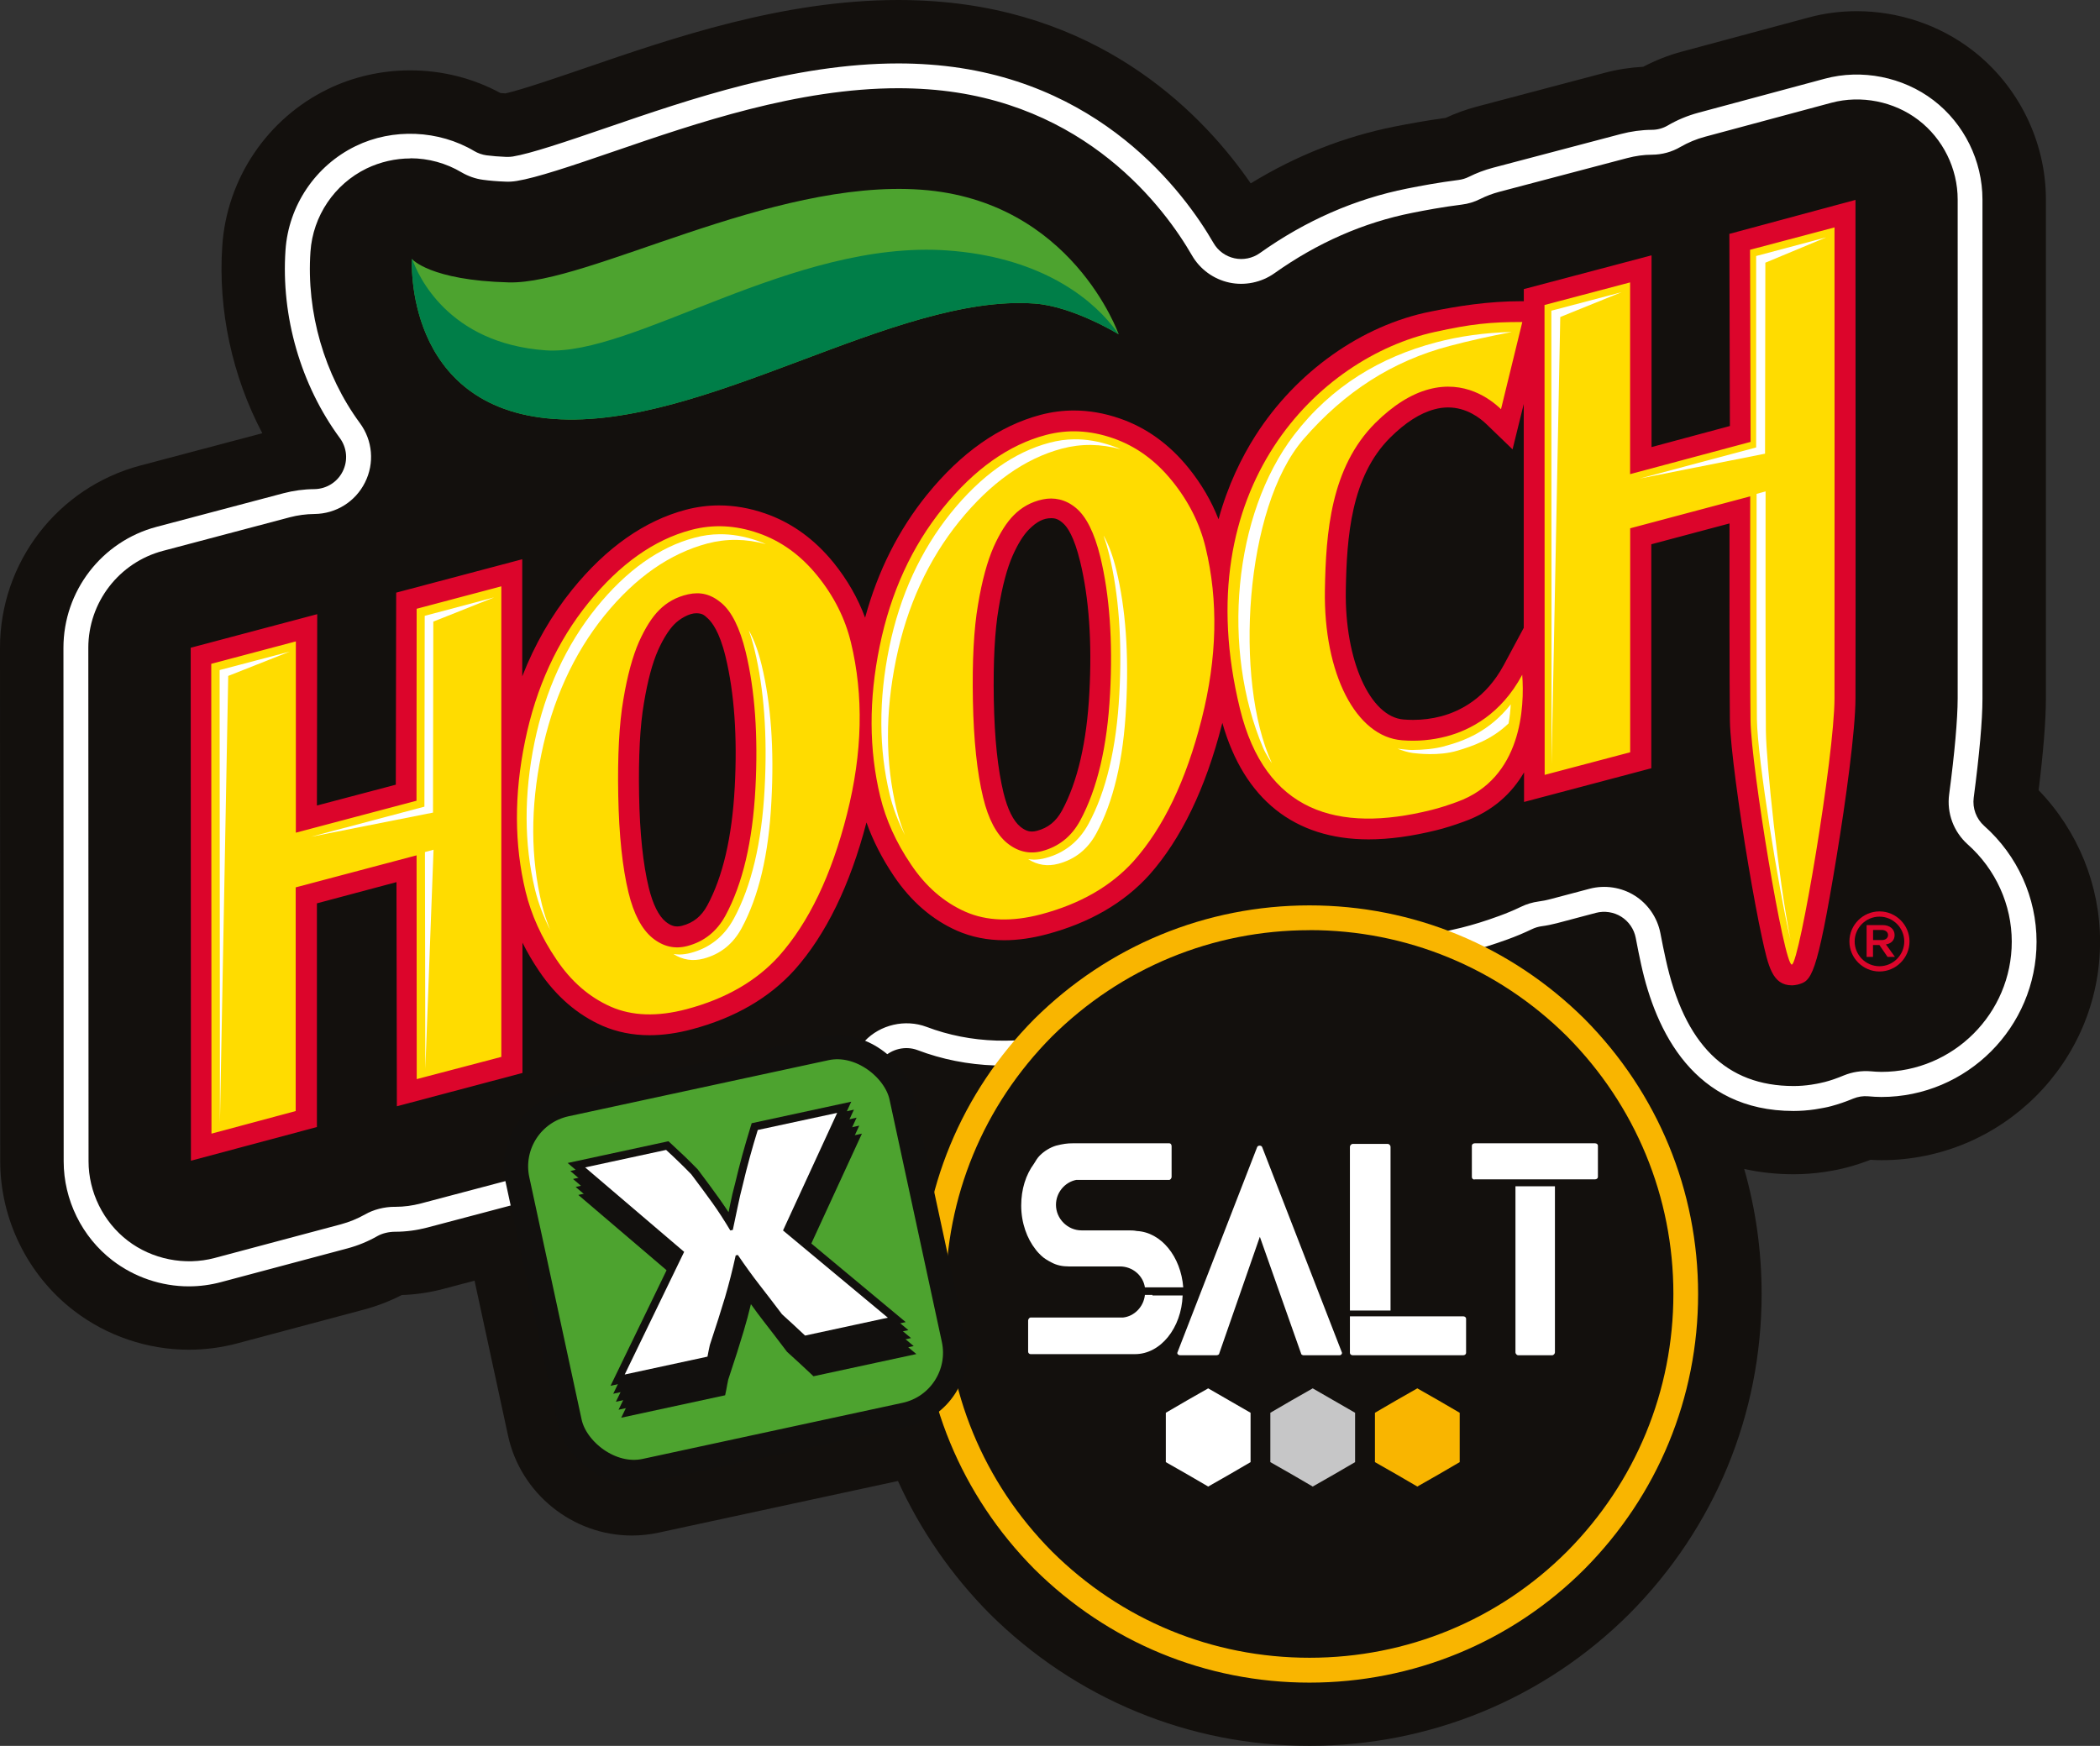
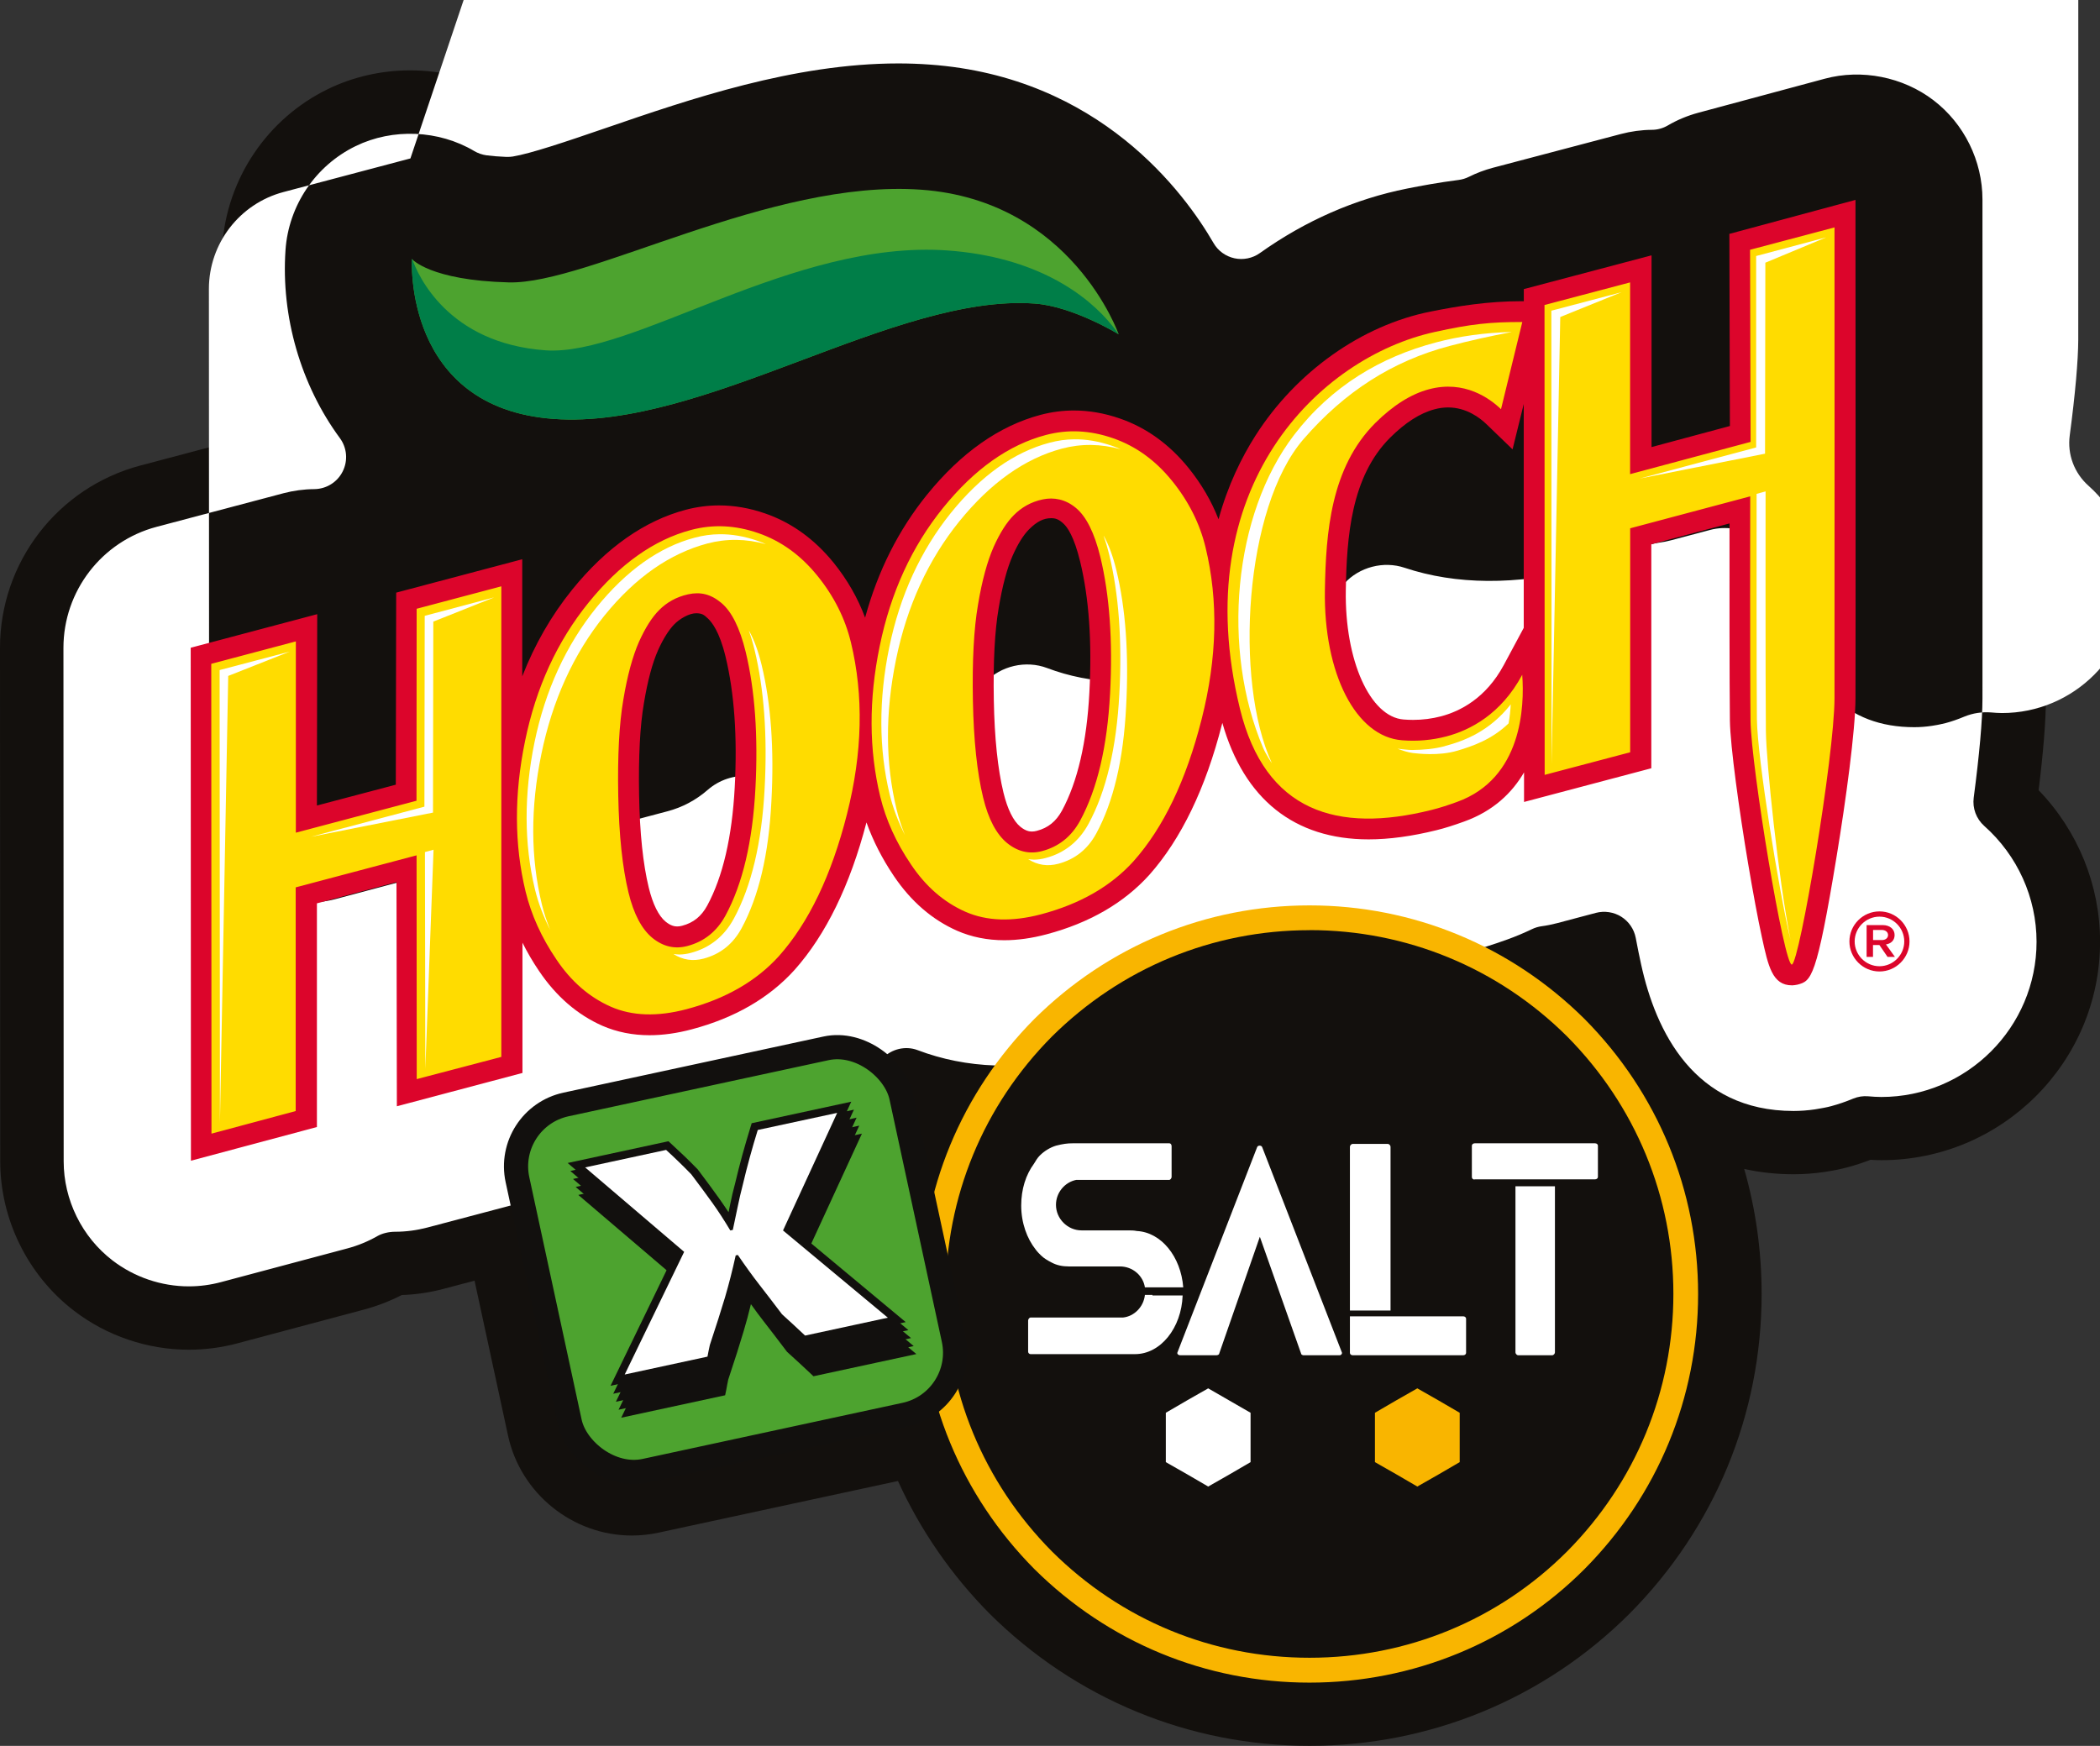
<svg xmlns="http://www.w3.org/2000/svg" id="b" data-name="Layer 2" width="276.05" height="229.55" viewBox="0 0 276.05 229.55">
  <rect x="0" y="0" width="276.05" height="229.55" fill="#333333" stroke="none" />
  <defs>
    <clipPath id="d">
      <path d="m54.15,34.05s-1.17,19.61,18.66,21.03c19.82,1.42,44.74-16.49,63.18-15.17,5.07.36,11.06,4.04,11.06,4.04,0,0-6.15-17.59-25.98-19.01-19.83-1.42-43.75,12.46-54.19,12.19-10.39-.27-12.73-3.08-12.73-3.08Z" fill="#4da32f" stroke-width="0" />
    </clipPath>
  </defs>
  <g id="c" data-name="Layer 1">
    <g>
      <path d="m267.98,103.9c.63-5.09.95-9.13.96-12.02.01-7.82,0-56.28,0-61.39v-4.25c0-7.66-3.63-15.01-9.71-19.67-4.29-3.29-9.67-5.1-15.16-5.1-2.17,0-4.31.28-6.35.84l-16.61,4.47c-1.77.47-3.48,1.15-5.11,2-1.7.09-3.39.35-5.05.79l-16.83,4.45c-1.39.37-2.76.86-4.09,1.48-2.63.36-4.92.79-6.66,1.13-6.65,1.32-13.01,3.83-18.96,7.48C158.44,15.44,145.54,1.79,122.82.17c-1.54-.11-3.12-.17-4.72-.17-15.16,0-29.58,4.96-41.17,8.94-2.98,1.02-8.37,2.88-10.49,3.34-.25-.01-.46-.03-.66-.05-3.59-1.95-7.68-2.98-11.86-2.98-3.77,0-7.51.85-10.81,2.46-7.97,3.87-13.29,11.77-13.89,20.6-.58,8.47,1.31,17.16,5.26,24.65l-16.04,4.25C7.58,64.09,0,73.94,0,85.18l.03,67.51c0,7.65,3.63,14.99,9.69,19.64,4.3,3.31,9.67,5.13,15.1,5.13,2.15,0,4.3-.28,6.39-.84l16.61-4.43c1.73-.46,3.41-1.11,4.99-1.92,1.85-.06,3.69-.33,5.49-.81l4.08-1.08,4.4,20.36c1.64,7.62,8.49,13.15,16.28,13.15,1.18,0,2.37-.13,3.52-.38l31.46-6.79c2.93,6.44,7.01,12.37,12.07,17.47,11.28,11.19,26.21,17.35,42.03,17.35s30.85-6.17,42.08-17.39c11.19-11.28,17.35-26.2,17.35-42.03,0-5.63-.78-11.15-2.29-16.43,2.06.46,4.23.7,6.5.7,1.3,0,2.69-.1,4.04-.3.77-.11,1.54-.27,1.76-.31.44-.09.88-.2,1.33-.32.99-.26,1.95-.58,2.97-.97.46.03.94.05,1.44.05,15.85,0,28.74-12.89,28.74-28.73,0-7.43-2.92-14.57-8.07-19.91Z" fill="#13100d" stroke-width="0" />
      <g>
        <g>
          <g>
            <path d="m24.82,167.49c-3.25,0-6.45-1.09-9.02-3.06-3.62-2.78-5.79-7.17-5.79-11.74l-.03-67.51c0-6.71,4.53-12.6,11.02-14.32l16.69-4.42c1.17-.31,2.39-.47,3.65-.48,2.2-.02,4.2-1.27,5.19-3.24.98-1.97.78-4.32-.52-6.09-4.91-6.66-7.39-15.26-6.82-23.61.36-5.28,3.54-10,8.3-12.32,2-.97,4.24-1.49,6.47-1.49,2.66,0,5.28.72,7.56,2.07.68.4,1.44.67,2.22.77.63.08,1.54.18,2.77.23.08,0,.16,0,.23,0,.31,0,.63-.03.94-.07,2.45-.4,6.92-1.9,12.51-3.82,10.89-3.74,24.43-8.4,37.92-8.4,1.35,0,2.69.05,3.99.14,21.59,1.55,32.37,16.35,36.01,22.64.83,1.43,2.22,2.44,3.83,2.8.41.09.83.13,1.25.13,1.21,0,2.4-.37,3.4-1.09,5.81-4.14,12.11-6.9,18.73-8.21,1.73-.34,4.04-.78,6.64-1.11.65-.08,1.29-.28,1.88-.57.9-.45,1.85-.81,2.83-1.07l16.83-4.44c1.2-.32,2.43-.48,3.67-.49,1.02,0,2.02-.28,2.9-.8,1.13-.66,2.35-1.17,3.63-1.51l16.61-4.47c1.25-.34,2.55-.51,3.85-.51,3.24,0,6.44,1.09,9.01,3.06,3.63,2.78,5.8,7.18,5.8,11.76v4.25c0,5.51.02,53.6,0,61.37,0,2.81-.4,7.24-1.13,12.81-.25,1.93.46,3.85,1.92,5.15,4.03,3.58,6.33,8.68,6.33,14,0,10.35-8.42,18.76-18.77,18.76-.53,0-1.06-.04-1.58-.08-.17-.01-.33-.02-.5-.02-.76,0-1.52.15-2.23.44-.98.4-1.84.7-2.69.93-.26.07-.54.13-.82.19-.04,0-.6.12-1.15.21-.86.13-1.75.19-2.57.19-9.63,0-15.83-6.05-18.43-17.97-.23-1.03-.46-2.2-.71-3.46-.31-1.59-1.26-2.99-2.64-3.85-.94-.59-2.02-.9-3.11-.9-.5,0-1.01.06-1.5.19l-5.13,1.36c-.59.16-1.2.28-1.81.36-.61.08-1.21.26-1.77.53-.99.48-2.03.92-3.08,1.29-1.87.68-3.48,1.18-5.09,1.58-4.39,1.09-8.61,1.65-12.52,1.65-4.15,0-8.1-.61-11.73-1.82-.61-.2-1.23-.3-1.85-.3-1.62,0-3.2.67-4.33,1.91-5.36,5.88-12.34,9.99-20.74,12.21-3.18.84-6.33,1.27-9.37,1.27-3.77,0-7.39-.65-10.77-1.93-.68-.26-1.38-.38-2.08-.38-1.58,0-3.14.64-4.27,1.84-5.28,5.6-12.1,9.54-20.26,11.7-3.18.84-6.33,1.27-9.36,1.27-.89,0-1.78-.04-2.66-.11-.16-.01-.33-.02-.49-.02-1.41,0-2.78.51-3.85,1.44-1.73,1.5-3.73,2.57-5.94,3.15l-16.56,4.38c-1.24.33-2.51.49-3.79.49-.03,0-.05,0-.08,0-1.03,0-2.17.27-3.06.78-1.11.64-2.31,1.13-3.56,1.47l-16.61,4.43c-1.24.33-2.53.5-3.82.5Z" fill="#13100d" stroke-width="0" />
-             <path d="m24.82,169.13c-3.61,0-7.16-1.21-10.02-3.4-4.03-3.09-6.43-7.97-6.43-13.04l-.03-67.51c0-7.46,5.03-14,12.24-15.91l16.69-4.42c1.3-.34,2.66-.53,4.05-.54,1.59-.02,3.02-.91,3.73-2.33.71-1.42.57-3.1-.38-4.39-5.13-6.97-7.74-15.97-7.14-24.7.4-5.87,3.94-11.11,9.22-13.68,4.88-2.38,10.93-2.12,15.59.65.49.29,1.04.48,1.6.56.76.1,1.64.17,2.62.21h.17c.23,0,.45-.02.68-.05,2.32-.38,6.91-1.92,12.23-3.75,11.01-3.78,24.7-8.49,38.46-8.49,1.38,0,2.77.05,4.11.15,22.37,1.6,33.54,16.94,37.31,23.46.59,1.03,1.6,1.76,2.76,2.01,1.14.25,2.38,0,3.34-.69,6-4.27,12.52-7.12,19.36-8.48,1.75-.35,4.1-.79,6.76-1.13.47-.06.93-.2,1.35-.41,1-.5,2.06-.9,3.15-1.19l16.83-4.44c1.33-.35,2.7-.54,4.07-.55.73,0,1.46-.2,2.09-.57,1.26-.74,2.62-1.3,4.03-1.68l16.61-4.47c4.85-1.31,10.28-.24,14.29,2.83,4.04,3.09,6.44,7.97,6.44,13.06v4.25c0,5.11.02,53.56,0,61.37,0,2.89-.41,7.39-1.15,13.02-.18,1.39.33,2.77,1.38,3.71,4.38,3.89,6.88,9.44,6.88,15.23,0,11.25-9.16,20.41-20.41,20.41-.58,0-1.15-.04-1.72-.09-.69-.06-1.34.05-1.96.3-1.04.43-1.95.74-2.88.99-.29.08-.6.15-.91.21-.04,0-.65.13-1.25.22-.95.14-1.92.21-2.81.21-13.09,0-18.12-10.48-20.04-19.27-.23-1.04-.47-2.22-.71-3.5-.22-1.14-.91-2.15-1.9-2.77-.98-.62-2.21-.8-3.32-.51l-5.13,1.36c-.66.17-1.33.31-2.01.4-.44.06-.87.19-1.27.38-1.04.5-2.13.96-3.24,1.36-1.91.69-3.58,1.21-5.25,1.63-9.36,2.33-17.8,2.24-25.16-.21-1.56-.52-3.35-.05-4.45,1.16-5.57,6.12-12.82,10.39-21.53,12.69-7.47,1.98-14.72,1.72-21.14-.72-1.58-.6-3.42-.16-4.57,1.05-5.5,5.83-12.58,9.92-21.04,12.16-4.28,1.13-8.51,1.55-12.57,1.21-.13-.01-.24-.01-.35-.01-1.02,0-2.01.37-2.77,1.04-1.92,1.67-4.14,2.85-6.6,3.5l-16.56,4.38c-1.38.36-2.79.55-4.21.55h0c-.86,0-1.72.22-2.32.56-1.24.71-2.57,1.26-3.96,1.63l-16.61,4.43c-1.38.37-2.81.56-4.24.56ZM53.95,20.83c-1.98,0-3.97.46-5.76,1.32-4.23,2.06-7.06,6.25-7.38,10.95-.55,7.97,1.83,16.18,6.5,22.53,1.68,2.28,1.94,5.27.67,7.8-1.26,2.53-3.81,4.12-6.64,4.15-1.12.01-2.21.16-3.24.43l-16.69,4.42c-5.77,1.53-9.8,6.77-9.8,12.74l.03,67.51c0,4.06,1.93,7.97,5.15,10.44,3.19,2.45,7.51,3.32,11.42,2.28l16.61-4.43c1.11-.3,2.18-.74,3.17-1.3,1.1-.63,2.52-1,3.88-1h.15c1.07,0,2.2-.15,3.3-.44l16.56-4.38c1.97-.52,3.75-1.47,5.28-2.8,1.52-1.33,3.52-2.01,5.56-1.82,3.65.3,7.53-.07,11.46-1.11,7.86-2.08,14.42-5.86,19.49-11.24,2.04-2.16,5.32-2.92,8.12-1.87,5.79,2.2,12.33,2.41,19.14.61,8.09-2.14,14.8-6.08,19.94-11.73,1.96-2.16,5.15-2.99,7.92-2.06,6.76,2.25,14.59,2.31,23.33.14,1.56-.39,3.12-.87,4.92-1.53,1-.36,1.99-.78,2.93-1.23.72-.35,1.48-.57,2.26-.68.55-.07,1.09-.18,1.61-.32l5.13-1.36c1.98-.52,4.16-.2,5.91.9,1.75,1.1,2.98,2.89,3.38,4.93.24,1.25.47,2.4.7,3.42,2.45,11.23,7.95,16.69,16.83,16.69.74,0,1.55-.06,2.33-.18.5-.07,1-.18,1.05-.19.25-.05.5-.11.74-.17.79-.21,1.57-.48,2.48-.86,1.11-.45,2.29-.63,3.49-.54.48.04.95.08,1.44.08,9.44,0,17.13-7.68,17.13-17.12,0-4.85-2.11-9.51-5.78-12.78-1.86-1.66-2.78-4.12-2.45-6.59.73-5.49,1.11-9.85,1.12-12.6.02-7.81,0-56.25,0-61.36v-4.25c0-4.07-1.93-7.98-5.16-10.45-3.21-2.46-7.55-3.31-11.44-2.27l-16.62,4.47c-1.13.3-2.22.76-3.23,1.34-1.12.66-2.41,1.01-3.72,1.02-1.1,0-2.19.16-3.26.44l-16.83,4.44c-.87.23-1.72.55-2.52.95-.76.38-1.57.63-2.41.73-2.55.32-4.83.75-6.53,1.09-6.39,1.27-12.47,3.94-18.1,7.94-1.72,1.22-3.92,1.66-5.94,1.22-2.06-.45-3.85-1.75-4.9-3.58-3.5-6.07-13.9-20.34-34.7-21.83-1.27-.09-2.57-.14-3.88-.14-13.21,0-26.61,4.6-37.38,8.3-5.67,1.95-10.2,3.47-12.79,3.89-.5.08-1,.12-1.5.09-1.08-.04-2.06-.12-2.92-.24-1.01-.13-1.96-.47-2.84-.98-2.03-1.21-4.36-1.85-6.72-1.85Z" fill="#fff" stroke-width="0" />
+             <path d="m24.82,169.13c-3.61,0-7.16-1.21-10.02-3.4-4.03-3.09-6.43-7.97-6.43-13.04l-.03-67.51c0-7.46,5.03-14,12.24-15.91l16.69-4.42c1.3-.34,2.66-.53,4.05-.54,1.59-.02,3.02-.91,3.73-2.33.71-1.42.57-3.1-.38-4.39-5.13-6.97-7.74-15.97-7.14-24.7.4-5.87,3.94-11.11,9.22-13.68,4.88-2.38,10.93-2.12,15.59.65.49.29,1.04.48,1.6.56.76.1,1.64.17,2.62.21h.17c.23,0,.45-.02.68-.05,2.32-.38,6.91-1.92,12.23-3.75,11.01-3.78,24.7-8.49,38.46-8.49,1.38,0,2.77.05,4.11.15,22.37,1.6,33.54,16.94,37.31,23.46.59,1.03,1.6,1.76,2.76,2.01,1.14.25,2.38,0,3.34-.69,6-4.27,12.52-7.12,19.36-8.48,1.75-.35,4.1-.79,6.76-1.13.47-.06.93-.2,1.35-.41,1-.5,2.06-.9,3.15-1.19l16.83-4.44c1.33-.35,2.7-.54,4.07-.55.73,0,1.46-.2,2.09-.57,1.26-.74,2.62-1.3,4.03-1.68l16.61-4.47c4.85-1.31,10.28-.24,14.29,2.83,4.04,3.09,6.44,7.97,6.44,13.06v4.25c0,5.11.02,53.56,0,61.37,0,2.89-.41,7.39-1.15,13.02-.18,1.39.33,2.77,1.38,3.71,4.38,3.89,6.88,9.44,6.88,15.23,0,11.25-9.16,20.41-20.41,20.41-.58,0-1.15-.04-1.72-.09-.69-.06-1.34.05-1.96.3-1.04.43-1.95.74-2.88.99-.29.08-.6.15-.91.21-.04,0-.65.13-1.25.22-.95.14-1.92.21-2.81.21-13.09,0-18.12-10.48-20.04-19.27-.23-1.04-.47-2.22-.71-3.5-.22-1.14-.91-2.15-1.9-2.77-.98-.62-2.21-.8-3.32-.51l-5.13,1.36c-.66.17-1.33.31-2.01.4-.44.06-.87.19-1.27.38-1.04.5-2.13.96-3.24,1.36-1.91.69-3.58,1.21-5.25,1.63-9.36,2.33-17.8,2.24-25.16-.21-1.56-.52-3.35-.05-4.45,1.16-5.57,6.12-12.82,10.39-21.53,12.69-7.47,1.98-14.72,1.72-21.14-.72-1.58-.6-3.42-.16-4.57,1.05-5.5,5.83-12.58,9.92-21.04,12.16-4.28,1.13-8.51,1.55-12.57,1.21-.13-.01-.24-.01-.35-.01-1.02,0-2.01.37-2.77,1.04-1.92,1.67-4.14,2.85-6.6,3.5l-16.56,4.38c-1.38.36-2.79.55-4.21.55h0c-.86,0-1.72.22-2.32.56-1.24.71-2.57,1.26-3.96,1.63l-16.61,4.43c-1.38.37-2.81.56-4.24.56ZM53.95,20.83l-16.69,4.42c-5.77,1.53-9.8,6.77-9.8,12.74l.03,67.51c0,4.06,1.93,7.97,5.15,10.44,3.19,2.45,7.51,3.32,11.42,2.28l16.61-4.43c1.11-.3,2.18-.74,3.17-1.3,1.1-.63,2.52-1,3.88-1h.15c1.07,0,2.2-.15,3.3-.44l16.56-4.38c1.97-.52,3.75-1.47,5.28-2.8,1.52-1.33,3.52-2.01,5.56-1.82,3.65.3,7.53-.07,11.46-1.11,7.86-2.08,14.42-5.86,19.49-11.24,2.04-2.16,5.32-2.92,8.12-1.87,5.79,2.2,12.33,2.41,19.14.61,8.09-2.14,14.8-6.08,19.94-11.73,1.96-2.16,5.15-2.99,7.92-2.06,6.76,2.25,14.59,2.31,23.33.14,1.56-.39,3.12-.87,4.92-1.53,1-.36,1.99-.78,2.93-1.23.72-.35,1.48-.57,2.26-.68.55-.07,1.09-.18,1.61-.32l5.13-1.36c1.98-.52,4.16-.2,5.91.9,1.75,1.1,2.98,2.89,3.38,4.93.24,1.25.47,2.4.7,3.42,2.45,11.23,7.95,16.69,16.83,16.69.74,0,1.55-.06,2.33-.18.5-.07,1-.18,1.05-.19.25-.05.5-.11.74-.17.79-.21,1.57-.48,2.48-.86,1.11-.45,2.29-.63,3.49-.54.48.04.95.08,1.44.08,9.44,0,17.13-7.68,17.13-17.12,0-4.85-2.11-9.51-5.78-12.78-1.86-1.66-2.78-4.12-2.45-6.59.73-5.49,1.11-9.85,1.12-12.6.02-7.81,0-56.25,0-61.36v-4.25c0-4.07-1.93-7.98-5.16-10.45-3.21-2.46-7.55-3.31-11.44-2.27l-16.62,4.47c-1.13.3-2.22.76-3.23,1.34-1.12.66-2.41,1.01-3.72,1.02-1.1,0-2.19.16-3.26.44l-16.83,4.44c-.87.23-1.72.55-2.52.95-.76.38-1.57.63-2.41.73-2.55.32-4.83.75-6.53,1.09-6.39,1.27-12.47,3.94-18.1,7.94-1.72,1.22-3.92,1.66-5.94,1.22-2.06-.45-3.85-1.75-4.9-3.58-3.5-6.07-13.9-20.34-34.7-21.83-1.27-.09-2.57-.14-3.88-.14-13.21,0-26.61,4.6-37.38,8.3-5.67,1.95-10.2,3.47-12.79,3.89-.5.08-1,.12-1.5.09-1.08-.04-2.06-.12-2.92-.24-1.01-.13-1.96-.47-2.84-.98-2.03-1.21-4.36-1.85-6.72-1.85Z" fill="#fff" stroke-width="0" />
          </g>
          <g>
            <path d="m25.05,85.17l16.65-4.42-.04,25.16,10.37-2.74.05-25.25,16.57-4.39v15.4c1.64-4.21,3.84-8.03,6.57-11.41,4.48-5.53,9.5-9.06,14.94-10.5,1.44-.38,2.91-.57,4.37-.57,1.98,0,4.01.35,6.03,1.05,3.46,1.19,6.49,3.37,9,6.46,1.82,2.25,3.21,4.68,4.16,7.25,1.67-6.13,4.4-11.55,8.14-16.17,4.48-5.53,9.5-9.06,14.94-10.5,1.44-.38,2.9-.57,4.37-.57,1.98,0,4.01.35,6.03,1.05,3.46,1.19,6.49,3.37,9,6.46,1.71,2.11,3.05,4.39,3.98,6.79,1.23-4.49,3.04-8.15,4.85-10.99,5.37-8.42,13.98-14.52,23.04-16.32,3.56-.71,7.47-1.36,11.97-1.36h.27v-1.59s16.79-4.44,16.79-4.44v25.21s10.3-2.77,10.3-2.77l-.07-25.26,16.58-4.47v3.73c0,.54.03,54.17,0,61.79-.01,4.26-1.28,13.5-2.47,20.73-2.67,16.26-3.35,16.44-5.16,16.93,0,0-.18.04-.35.06-.2.03-.37.03-.37.03-2.58,0-3.12-2.51-3.95-6.31-.54-2.47-1.18-5.93-1.82-9.73-1.16-6.91-2.34-15.4-2.39-18.76-.06-4.63-.06-19.14-.05-25.93l-10.28,2.74v29.45s-16.73,4.43-16.73,4.43v-3.89c-1.57,2.69-4.03,5.08-7.86,6.46-1.38.5-2.54.87-3.64,1.14-3.22.8-6.22,1.21-8.93,1.21-9.76,0-16.38-5.29-19.23-15.32-.01.05-.03.11-.04.16-2.15,8.44-5.37,15.11-9.56,19.83-3.34,3.7-7.88,6.32-13.5,7.81-1.95.52-3.82.78-5.57.78-2.22,0-4.3-.42-6.18-1.24-3.29-1.45-6.08-3.87-8.32-7.19-1.54-2.28-2.75-4.65-3.61-7.06-2.15,8.24-5.33,14.76-9.45,19.39-3.34,3.7-7.88,6.32-13.5,7.81-1.94.52-3.82.78-5.57.78h0c-2.22,0-4.3-.42-6.19-1.24-3.29-1.45-6.08-3.87-8.32-7.19-.83-1.22-1.56-2.47-2.19-3.74v17.13s-16.51,4.38-16.51,4.38l-.05-29.47-10.46,2.79v29.41s-16.56,4.43-16.56,4.43l-.03-67.44Zm66.49-4.54c-.92-.02-2.2.72-2.93,1.48-.7.73-1.42,1.85-2.11,3.39-.75,1.69-1.37,4.03-1.85,6.92-.52,3-.73,7.07-.64,12.12.09,4.99.52,9.08,1.27,12.16.53,2.17,1.29,3.72,2.22,4.48.69.56,1.2.63,1.52.63.2,0,.42-.03.64-.09,1.49-.39,2.54-1.24,3.31-2.66,2.05-3.79,3.26-9.01,3.61-15.52.36-6.65-.05-12.45-1.21-17.22-.81-3.35-1.82-4.52-2.29-4.98-.55-.52-.78-.69-1.53-.71Zm46.65-12.5c-.99,0-1.87.41-2.95,1.5-.71.72-1.42,1.85-2.11,3.39-.75,1.69-1.37,4.03-1.85,6.92-.52,3-.73,7.07-.64,12.12.09,4.99.52,9.08,1.27,12.16.53,2.17,1.29,3.72,2.22,4.48.69.56,1.2.63,1.52.63.2,0,.42-.03.64-.09,1.49-.39,2.53-1.24,3.31-2.66,2.05-3.79,3.26-9.01,3.6-15.52.36-6.65-.05-12.45-1.21-17.22-.81-3.35-1.71-4.56-2.2-5-.6-.56-1.03-.71-1.61-.71Zm52.18-14.56c-.59,0-1.21.08-1.82.25-1.88.5-3.83,1.75-5.82,3.73-5.14,5.14-5.7,13.06-5.82,20.08-.15,9.19,3.19,16.64,7.61,16.97.42.03.82.05,1.22.05h0c1.27,0,2.51-.16,3.69-.47,2.46-.65,5.88-2.34,8.25-6.75l2.62-4.88v-29.43s-1.47,5.96-1.47,5.96l-3.43-3.31c-.85-.82-2.63-2.2-5.04-2.2Z" fill="#dc052b" stroke-width="0" />
            <path d="m107.43,75.68c-2.18-2.69-4.77-4.56-7.76-5.59-3-1.04-5.92-1.18-8.8-.42-4.89,1.29-9.4,4.49-13.51,9.57-4.12,5.09-6.9,11.16-8.34,18.19-1.45,7.03-1.42,13.63.07,19.79.74,3.05,2.08,6.03,4.05,8.93,1.95,2.91,4.34,4.97,7.15,6.21,2.8,1.23,6.12,1.34,9.95.33,5.13-1.36,9.18-3.69,12.15-6.98,3.92-4.4,6.91-10.63,8.95-18.68,2.04-8.05,2.21-15.58.51-22.59-.76-3.13-2.22-6.05-4.41-8.75Zm-8.13,28.01c-.37,6.97-1.68,12.52-3.93,16.68-1.13,2.08-2.8,3.43-5.01,4.01-1.66.44-3.2.08-4.61-1.07-1.4-1.16-2.45-3.14-3.13-5.95-.8-3.29-1.25-7.55-1.35-12.75-.1-5.22.12-9.43.67-12.62.53-3.2,1.23-5.72,2.05-7.59.83-1.85,1.72-3.26,2.68-4.21.95-.95,2.19-1.7,3.79-2.05s2.97-.03,4.35,1.12c1.37,1.14,2.44,3.29,3.21,6.44,1.22,5.04,1.65,11.05,1.28,18.01Zm100.8-14.97c.31,4.14,0,13.63-8.58,16.72-1.1.4-2.24.78-3.38,1.06-12.32,3.07-21.83.27-25.15-13.33-7.12-29.18,10.48-46.2,25.6-49.52,4.8-1.06,7.35-1.32,11.52-1.31l-2.8,11.46c-1.44-1.39-4.79-3.87-9.47-2.62-2.34.62-4.71,2.11-7.05,4.43-5.87,5.87-6.5,14.42-6.63,21.97-.18,11,4.08,19.3,10.15,19.75,2.01.16,3.97-.02,5.83-.51,3.08-.81,7.17-2.9,9.96-8.1Zm-134.2-11.63v61.87s-11.12,2.92-11.12,2.92l-.02-29.42-15.89,4.21v29.41s-11.07,2.97-11.07,2.97l-.03-61.77,11.12-2.95v25.15s15.86-4.2,15.86-4.2l.02-25.24,11.13-2.95Zm88.15-13.89c-2.18-2.69-4.77-4.56-7.76-5.59-3-1.04-5.92-1.18-8.8-.42-4.89,1.29-9.4,4.49-13.51,9.57-4.12,5.09-6.9,11.16-8.34,18.19-1.45,7.03-1.42,13.63.07,19.79.74,3.05,2.08,6.03,4.05,8.93,1.95,2.91,4.34,4.97,7.15,6.21,2.8,1.23,6.12,1.34,9.95.33,5.13-1.36,9.18-3.69,12.15-6.98,3.92-4.4,6.91-10.63,8.95-18.68,2.04-8.05,2.21-15.58.51-22.59-.76-3.13-2.22-6.05-4.41-8.75Zm-8.13,28.01c-.37,6.97-1.68,12.52-3.93,16.68-1.13,2.08-2.8,3.43-5.01,4.01-1.66.44-3.2.08-4.61-1.07-1.4-1.16-2.45-3.14-3.13-5.95-.8-3.29-1.25-7.55-1.35-12.75-.1-5.22.12-9.43.67-12.62.53-3.2,1.23-5.72,2.05-7.59.83-1.85,1.72-3.26,2.68-4.21.95-.95,2.19-1.72,3.79-2.05,1.44-.3,2.97-.03,4.35,1.12,1.37,1.14,2.44,3.29,3.21,6.44,1.22,5.04,1.65,11.05,1.28,18.01Zm95.23.59c-.02,7.69-4.6,34.75-5.6,35.02-1.01.27-5.36-25.96-5.44-32.1-.08-6.14-.04-29.46-.04-29.46l-15.78,4.2v29.45s-11.24,2.97-11.24,2.97l-.02-61.78,11.25-2.97v25.21s15.84-4.24,15.84-4.24l-.07-25.26,11.1-2.94s.02,54.18,0,61.88Z" fill="#ffdc00" stroke-width="0" />
            <g>
              <path d="m54.15,34.05s-1.17,19.61,18.66,21.03c19.82,1.42,44.74-16.49,63.18-15.17,5.07.36,11.06,4.04,11.06,4.04,0,0-6.15-17.59-25.98-19.01-19.83-1.42-43.75,12.46-54.19,12.19-10.39-.27-12.73-3.08-12.73-3.08Z" fill="#4da32f" />
              <g clip-path="url(#d)">
                <path d="m147.06,43.96c-.32-.46-.53-.73-.75-1.01-3.4-4.3-10.23-9.19-21.76-10.02-20.29-1.45-41.32,13.95-52.84,13.13-12.85-.92-16.77-9.89-17.51-11.96-.03-.03-.05-.05-.05-.05,0,0-1.35,19.79,18.48,21.21,19.82,1.42,45.54-16.54,63.36-15.35,4.52.3,9.89,3.35,11.07,4.04Z" fill="#007e48" stroke-width="0" />
              </g>
            </g>
            <g>
              <g>
                <path d="m98.45,82.95c.27.76.52,1.59.74,2.5,1.24,5.11,1.7,11.25,1.32,18.26-.37,7.06-1.73,12.8-4.04,17.06-1.26,2.33-3.16,3.85-5.64,4.51-.51.14-1.02.21-1.52.22-.27,0-.53-.04-.79-.07,1.23.79,2.56.98,3.96.61,2.2-.58,3.87-1.91,5-3.99,2.25-4.15,3.57-9.69,3.92-16.64.38-6.95-.06-12.94-1.28-17.97-.45-1.85-1-3.34-1.65-4.49Z" fill="#fff" stroke-width="0" />
                <path d="m100.69,71.55c-.38-.17-.77-.33-1.16-.46-1.68-.58-3.35-.87-4.96-.85-1.08.01-2.16.16-3.24.45-4.64,1.22-9,4.32-12.95,9.21-3.98,4.94-6.72,10.9-8.12,17.71-1.4,6.84-1.38,13.34.06,19.32.43,1.79,1.12,3.57,2,5.33-.44-1.1-.82-2.22-1.09-3.35-1.49-6.15-1.51-12.72-.07-19.74,1.44-7.02,4.2-13.16,8.3-18.24,4.11-5.07,8.64-8.17,13.52-9.47,2.53-.67,5.09-.63,7.72.09Z" fill="#fff" stroke-width="0" />
              </g>
              <polygon points="38.09 85.67 38.09 85.67 38.1 85.67 38.09 85.67" fill="#fff" stroke-width="0" />
              <polygon points="40.86 110.02 40.87 110.02 40.86 110.02 40.86 110.02" fill="#fff" stroke-width="0" />
              <polygon points="215.96 62.76 215.96 62.76 215.96 62.76 215.96 62.76" fill="#fff" stroke-width="0" />
              <polygon points="28.91 147.7 30 88.87 38.09 85.67 28.87 88.1 28.91 147.7" fill="#fff" stroke-width="0" />
              <polygon points="55.83 80.97 55.79 106.06 40.87 110.02 56.92 106.84 56.96 81.73 64.94 78.55 64.93 78.55 55.83 80.97" fill="#fff" stroke-width="0" />
              <polygon points="55.91 140.55 56.99 111.72 55.86 112.03 55.91 140.55" fill="#fff" stroke-width="0" />
              <path d="m145.08,70.48c.27.76.52,1.59.74,2.5,1.24,5.11,1.7,11.25,1.32,18.26-.37,7.06-1.73,12.8-4.04,17.06-1.26,2.33-3.16,3.85-5.64,4.51-.51.14-1.02.21-1.52.22-.27,0-.53-.04-.79-.07,1.23.79,2.56.98,3.96.61,2.2-.58,3.87-1.91,5-3.99,2.25-4.15,3.57-9.69,3.92-16.64.38-6.95-.06-12.94-1.28-17.97-.45-1.85-1-3.34-1.65-4.49Z" fill="#fff" stroke-width="0" />
              <path d="m147.32,59.07c-.38-.17-.77-.33-1.16-.46-1.68-.58-3.35-.87-4.96-.85-1.08.01-2.16.16-3.24.45-4.64,1.22-9,4.32-12.95,9.21-3.98,4.94-6.72,10.9-8.12,17.71-1.4,6.84-1.38,13.34.06,19.32.43,1.79,1.12,3.57,2,5.33-.44-1.1-.82-2.22-1.09-3.35-1.49-6.15-1.51-12.72-.07-19.74,1.44-7.02,4.22-13.07,8.32-18.15,4.11-5.07,8.61-8.26,13.5-9.56,2.53-.67,5.09-.63,7.72.09Z" fill="#fff" stroke-width="0" />
              <path d="m189.91,98.11c-1.42.37-2.78.48-4.29.5-.5,0-1.41-.12-1.91-.17.62.23,1.38.5,2.04.57.5.05,3.34.43,5.82-.31,1.99-.59,4.52-1.45,6.74-3.59.15-.87.24-1.71.28-2.5-2.79,3.55-6.11,4.81-8.68,5.49Z" fill="#fff" stroke-width="0" />
              <path d="m198.69,43.65c-3.51.09-6.84.55-9.92,1.37-7.27,1.91-13.75,5.75-18.67,12.18-8,10.47-9.57,28.19-4.05,41.15.35.82,1.18,2.09,1.12,1.95-4.95-10.79-3.6-33.58,4.18-42.56,5.44-6.28,11.73-10.28,19.19-12.25,2.56-.68,5.42-1.31,8.15-1.83Z" fill="#fff" stroke-width="0" />
              <polygon points="230.85 33.66 230.85 58.83 215.54 62.92 232.02 59.65 232.06 34.54 240.05 31.21 230.85 33.66" fill="#fff" stroke-width="0" />
              <path d="m232.09,64.61l-1.18.32c0,5.68-.02,24.59.04,29.61.07,5.26,2.88,22.54,4.41,29.01-1.6-8.1-3.18-23.27-3.23-27.4-.07-6.12-.04-31.54-.04-31.54Z" fill="#fff" stroke-width="0" />
              <polygon points="203.96 100.46 205.1 41.68 213.15 38.42 203.93 40.85 203.96 100.46" fill="#fff" stroke-width="0" />
            </g>
            <g>
              <path d="m247.06,119.83c-2.17,0-3.95,1.78-3.95,3.95s1.78,3.95,3.95,3.95,3.95-1.78,3.95-3.95-1.78-3.95-3.95-3.95Zm0,7.21c-1.79,0-3.26-1.47-3.26-3.26s1.47-3.26,3.26-3.26,3.26,1.47,3.26,3.26-1.47,3.26-3.26,3.26Z" fill="#dc052b" stroke-width="0" />
              <path d="m248.12,125.81l-1.07-1.56h-.84v1.56h-.84v-4.18h2.11c.95,0,1.57.54,1.57,1.31s-.56,1.15-1.14,1.23l1.18,1.64h-.97Zm.07-2.87c0-.4-.35-.67-.82-.67h-1.15v1.33h1.15c.48,0,.82-.26.82-.67Z" fill="#dc052b" stroke-width="0" />
            </g>
          </g>
        </g>
        <g>
          <g>
            <path d="m172.14,219.59c-13.18,0-25.61-5.13-35-14.44-9.33-9.41-14.46-21.84-14.46-35.02s5.13-25.61,14.44-35c9.41-9.33,21.84-14.46,35.02-14.46s25.61,5.13,35,14.44c9.33,9.41,14.46,21.84,14.46,35.02s-5.13,25.61-14.45,35.01c-9.32,9.32-21.76,14.46-35.02,14.46Z" fill="#13100d" stroke-width="0" />
            <path d="m172.14,122.29c12.75,0,24.77,4.96,33.85,13.97,9.01,9.09,13.98,21.11,13.98,33.86s-4.96,24.77-13.97,33.86c-9.01,9.01-21.04,13.98-33.86,13.98s-24.77-4.96-33.85-13.97c-9.01-9.09-13.98-21.11-13.98-33.86s4.96-24.77,13.97-33.85c9.09-9.01,21.11-13.98,33.86-13.98m0-3.26c-13.61,0-26.45,5.3-36.16,14.92-9.64,9.72-14.94,22.56-14.94,36.17s5.3,26.45,14.92,36.16c9.72,9.64,22.56,14.94,36.17,14.94s26.54-5.3,36.16-14.93c9.63-9.71,14.93-22.55,14.93-36.16s-5.3-26.45-14.92-36.16c-9.72-9.64-22.56-14.94-36.17-14.94h0Z" fill="#f9b500" stroke-width="0" />
          </g>
          <path id="e" data-name="path1490" d="m177.45,172.31v-21.53c0-.15.15-.38.38-.38h4.58c.23,0,.38.23.38.38v21.53h-5.34Zm15.27,1.07v4.5c0,.15-.15.31-.38.31h-14.51c-.23,0-.38-.15-.38-.31v-4.81h14.89c.23,0,.38.15.38.31m.76-18.63v-4.12c0-.15.15-.31.38-.31h15.81c.23,0,.38.15.38.31v4.12c0,.15-.15.31-.38.31h-15.81c-.15.08-.38-.08-.38-.31m10.92,1.22v21.84c0,.15-.15.38-.38.38h-4.43c-.23,0-.38-.23-.38-.38v-21.84h5.19Zm-28.33,22.22h-4.73c-.08,0-.31-.08-.31-.23l-5.42-15.35-5.34,15.35c0,.15-.23.23-.38.23h-4.73c-.31,0-.46-.23-.38-.38l10.46-26.95c.08-.31.61-.31.69,0l10.46,26.95c.08.15-.08.38-.31.38m-24.59-7.71v-.23h-.99c-.15,1.53-1.37,2.83-2.9,2.98h-12.14c-.15,0-.31.23-.31.38v4.12c0,.15.15.31.31.31h13.74c3.36,0,6.11-3.44,6.26-7.71h-3.97v.15m-2.06-8.63c-.38-.08-.76-.08-1.15-.08h-6.11c-1.83,0-3.36-1.53-3.36-3.36,0-1.6,1.15-2.98,2.67-3.28h12.22c.15,0,.31-.23.31-.38v-4.05c0-.15-.08-.38-.31-.38h-12.67c-.76,0-1.3.08-2.21.31-.76.23-1.53.69-2.14,1.3-.31.31-.53.69-.76,1.07-1.07,1.45-1.68,3.36-1.68,5.5,0,2.29.76,4.35,1.91,5.8.23.31.46.53.69.76.38.38.92.69,1.37.92.69.38,1.45.53,2.29.53h6.72c1.68,0,3.05,1.22,3.28,2.75h5.04c-.31-4.05-2.9-7.25-6.11-7.41" fill="#fff" stroke-width="0" />
          <path id="f" data-name="path1492" d="m164.39,185.75v6.49c-1.83,1.07-3.66,2.14-5.57,3.21-1.83-1.07-3.66-2.14-5.57-3.21v-6.49c1.83-1.07,3.66-2.14,5.57-3.21,1.83,1.07,3.74,2.14,5.57,3.21" fill="#fff" fill-rule="evenodd" stroke-width="0" />
-           <path id="g" data-name="path1494" d="m178.13,185.75v6.49c-1.83,1.07-3.66,2.14-5.57,3.21-1.83-1.07-3.66-2.14-5.57-3.21v-6.49c1.83-1.07,3.66-2.14,5.57-3.21,1.83,1.07,3.74,2.14,5.57,3.21" fill="#c6c6c7" fill-rule="evenodd" stroke-width="0" />
          <path id="h" data-name="path1496" d="m191.88,185.75v6.49c-1.83,1.07-3.66,2.14-5.57,3.21-1.83-1.07-3.66-2.14-5.57-3.21v-6.49c1.83-1.07,3.66-2.14,5.57-3.21,1.91,1.07,3.74,2.14,5.57,3.21" fill="#f9b500" fill-rule="evenodd" stroke-width="0" />
        </g>
        <g>
          <rect x="70.89" y="140.97" width="51.62" height="49.27" rx="8.33" ry="8.33" transform="translate(-32.77 24.13) rotate(-12.18)" fill="#4da32f" stroke="#12100e" stroke-miterlimit="10" stroke-width="3.18" />
          <g>
            <g>
              <path d="m90.04,169.07l-14.02-11.96,13.25-2.86.4.37c.61.56,1.18,1.1,1.73,1.62.55.53,1.09,1.07,1.65,1.64l.05.05.04.05c1.04,1.38,1.96,2.62,2.75,3.73.42.59.85,1.22,1.28,1.87.06-.31.13-.62.19-.92.2-1,.43-1.99.69-2.94.27-1.15.58-2.37.92-3.62.34-1.22.69-2.43,1.06-3.63l.18-.59,13.09-2.83-7.66,16.64,14.82,12.34-13.53,2.92-.4-.38c-.67-.63-1.17-1.1-1.5-1.4l-1.58-1.44-.06-.08c-1.1-1.46-2.11-2.77-3.01-3.93-.54-.69-1.1-1.45-1.67-2.25-.3,1.26-.63,2.46-.97,3.6-.5,1.69-1.16,3.76-2.01,6.31-.04.2-.09.43-.12.59-.03.19-.08.46-.15.81l-.14.67-13.66,2.95,8.41-17.35Z" fill="#12100e" stroke-width="0" />
              <path d="m89.69,168.02l-14.02-11.96,13.25-2.86.4.37c.61.56,1.18,1.1,1.73,1.62.55.53,1.09,1.07,1.65,1.64l.05.05.04.05c1.04,1.38,1.96,2.62,2.75,3.73.42.59.85,1.22,1.28,1.87.06-.31.13-.62.19-.92.2-1,.43-1.99.69-2.94.27-1.15.58-2.37.92-3.62.34-1.22.69-2.43,1.06-3.63l.18-.59,13.09-2.83-7.66,16.64,14.82,12.34-13.53,2.92-.4-.38c-.67-.63-1.17-1.1-1.5-1.4l-1.58-1.44-.06-.08c-1.1-1.46-2.11-2.77-3.01-3.93-.54-.69-1.1-1.45-1.67-2.25-.3,1.26-.63,2.46-.97,3.6-.5,1.69-1.16,3.76-2.01,6.31-.04.2-.09.43-.12.59-.03.19-.08.46-.15.81l-.14.67-13.66,2.95,8.41-17.35Z" fill="#12100e" stroke-width="0" />
              <path d="m89.34,166.97l-14.02-11.96,13.25-2.86.4.37c.61.56,1.18,1.1,1.73,1.62.55.53,1.09,1.07,1.65,1.64l.05.05.04.05c1.04,1.38,1.96,2.62,2.75,3.73.42.59.85,1.22,1.28,1.87.06-.31.13-.62.19-.92.2-1,.43-1.99.69-2.94.27-1.15.58-2.37.92-3.62.34-1.22.69-2.43,1.06-3.63l.18-.59,13.09-2.83-7.66,16.64,14.82,12.34-13.53,2.92-.4-.38c-.67-.63-1.17-1.1-1.5-1.4l-1.58-1.44-.06-.08c-1.1-1.46-2.11-2.77-3.01-3.93-.54-.69-1.1-1.45-1.67-2.25-.3,1.26-.63,2.46-.97,3.6-.5,1.69-1.16,3.76-2.01,6.31-.04.2-.09.43-.12.59-.03.19-.08.46-.15.81l-.14.67-13.66,2.95,8.41-17.35Z" fill="#12100e" stroke-width="0" />
              <path d="m88.99,165.92l-14.02-11.96,13.25-2.86.4.37c.61.56,1.18,1.1,1.73,1.62.55.53,1.09,1.07,1.65,1.64l.05.05.04.05c1.04,1.38,1.96,2.62,2.75,3.73.42.59.85,1.22,1.28,1.87.06-.31.13-.62.19-.92.2-1,.43-1.99.69-2.94.27-1.15.58-2.37.92-3.62.34-1.22.69-2.43,1.06-3.63l.18-.59,13.09-2.83-7.66,16.64,14.82,12.34-13.53,2.92-.4-.38c-.67-.63-1.17-1.1-1.5-1.4l-1.58-1.44-.06-.08c-1.1-1.46-2.11-2.77-3.01-3.93-.54-.69-1.1-1.45-1.67-2.25-.3,1.26-.63,2.46-.97,3.6-.5,1.69-1.16,3.76-2.01,6.31-.04.2-.09.43-.12.59-.03.19-.08.46-.15.81l-.14.67-13.66,2.95,8.41-17.35Z" fill="#12100e" stroke-width="0" />
              <path d="m88.64,164.87l-14.02-11.96,13.25-2.86.4.37c.61.56,1.18,1.1,1.73,1.62.55.53,1.09,1.07,1.65,1.64l.05.05.04.05c1.04,1.38,1.96,2.62,2.75,3.73.42.59.85,1.22,1.28,1.87.06-.31.13-.62.19-.92.2-1,.43-1.99.69-2.94.27-1.15.58-2.37.92-3.62.34-1.22.69-2.43,1.06-3.63l.18-.59,13.09-2.83-7.66,16.64,14.82,12.34-13.53,2.92-.4-.38c-.67-.63-1.17-1.1-1.5-1.4l-1.58-1.44-.06-.08c-1.1-1.46-2.11-2.77-3.01-3.93-.54-.69-1.1-1.45-1.67-2.25-.3,1.26-.63,2.46-.97,3.6-.5,1.69-1.16,3.76-2.01,6.31-.04.2-.09.43-.12.59-.03.19-.08.46-.15.81l-.14.67-13.66,2.95,8.41-17.35Z" fill="#12100e" stroke-width="0" />
            </g>
            <path d="m89.94,164.6l-13.02-11.11,10.64-2.3c.6.55,1.17,1.08,1.7,1.6.54.52,1.08,1.06,1.62,1.62,1.03,1.37,1.95,2.61,2.74,3.71.79,1.1,1.58,2.32,2.38,3.66l.33-.07c.23-1.05.44-2.06.64-3.04.2-.98.42-1.94.67-2.89.28-1.2.59-2.4.92-3.61.33-1.21.68-2.41,1.05-3.6l10.44-2.25-7.12,15.46,13.78,11.47-10.88,2.35c-.67-.64-1.18-1.11-1.52-1.42-.34-.31-.84-.77-1.51-1.38-1.11-1.47-2.12-2.78-3.02-3.94-.9-1.16-1.83-2.45-2.79-3.86l-.28.06c-.43,1.96-.9,3.79-1.4,5.5-.51,1.71-1.18,3.8-2,6.28-.07.32-.13.56-.16.75-.03.18-.08.44-.15.78l-10.88,2.35,7.82-16.14Z" fill="#fff" stroke-width="0" />
          </g>
        </g>
      </g>
    </g>
  </g>
</svg>